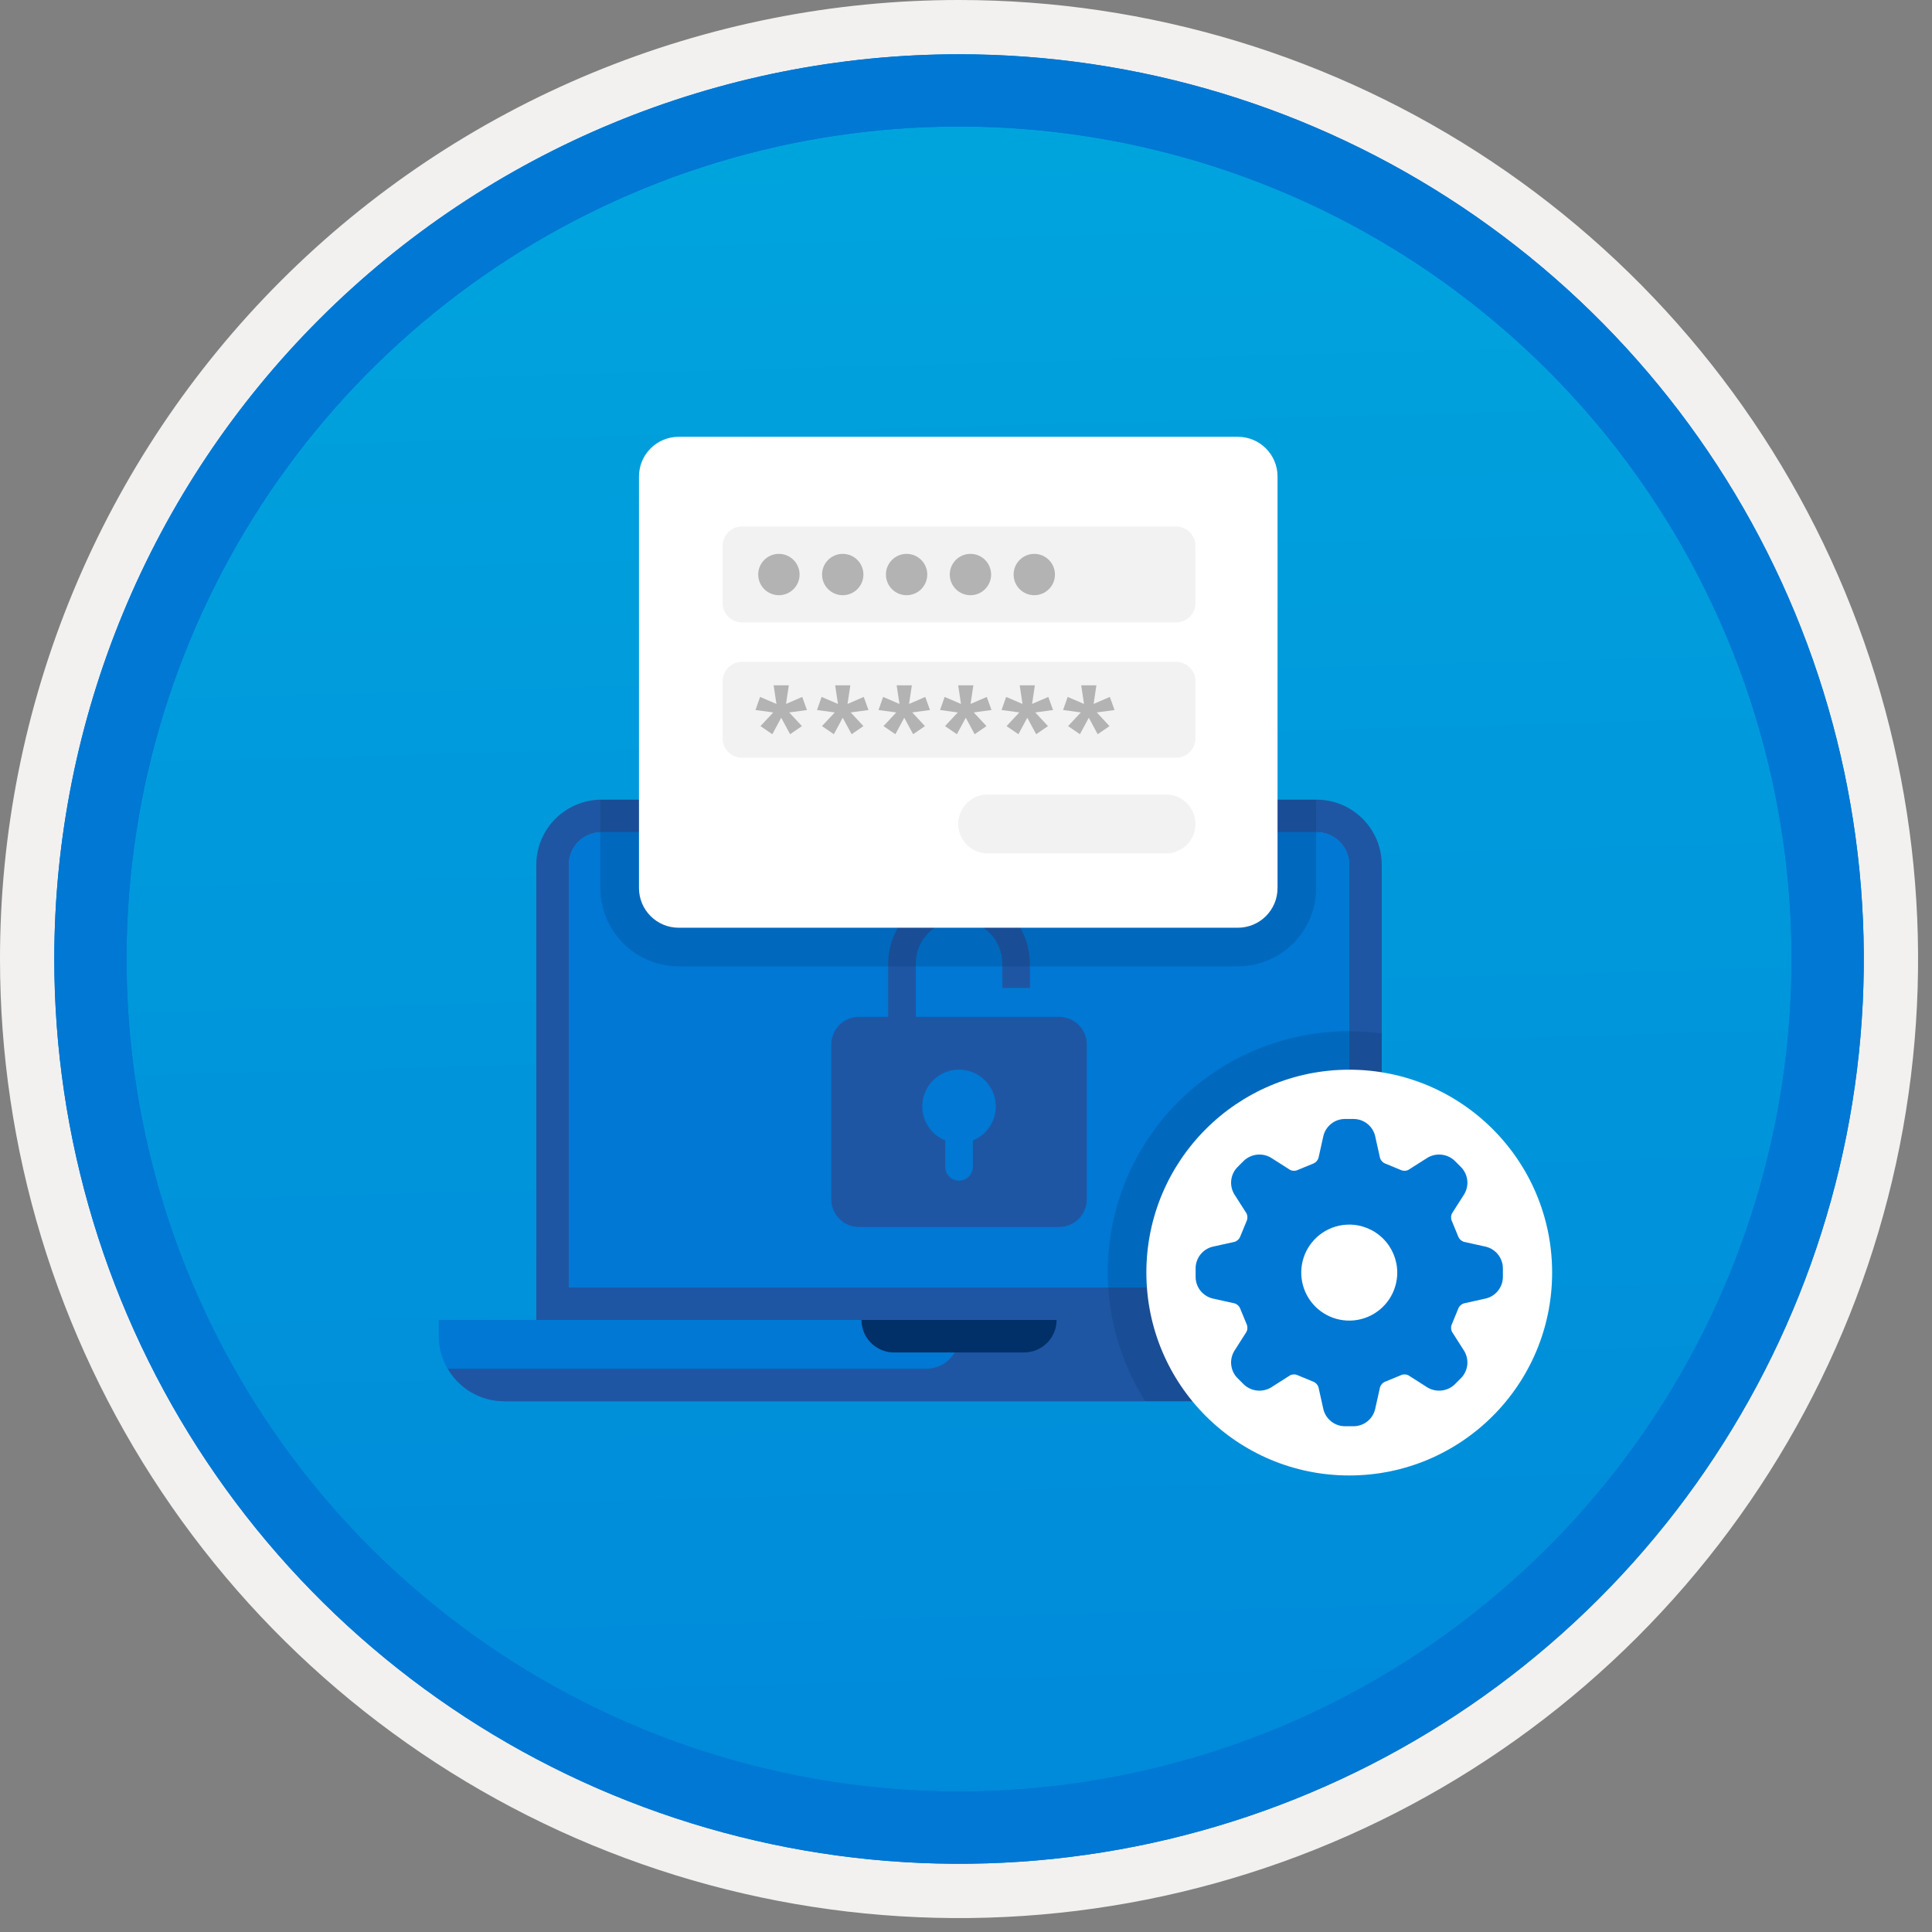
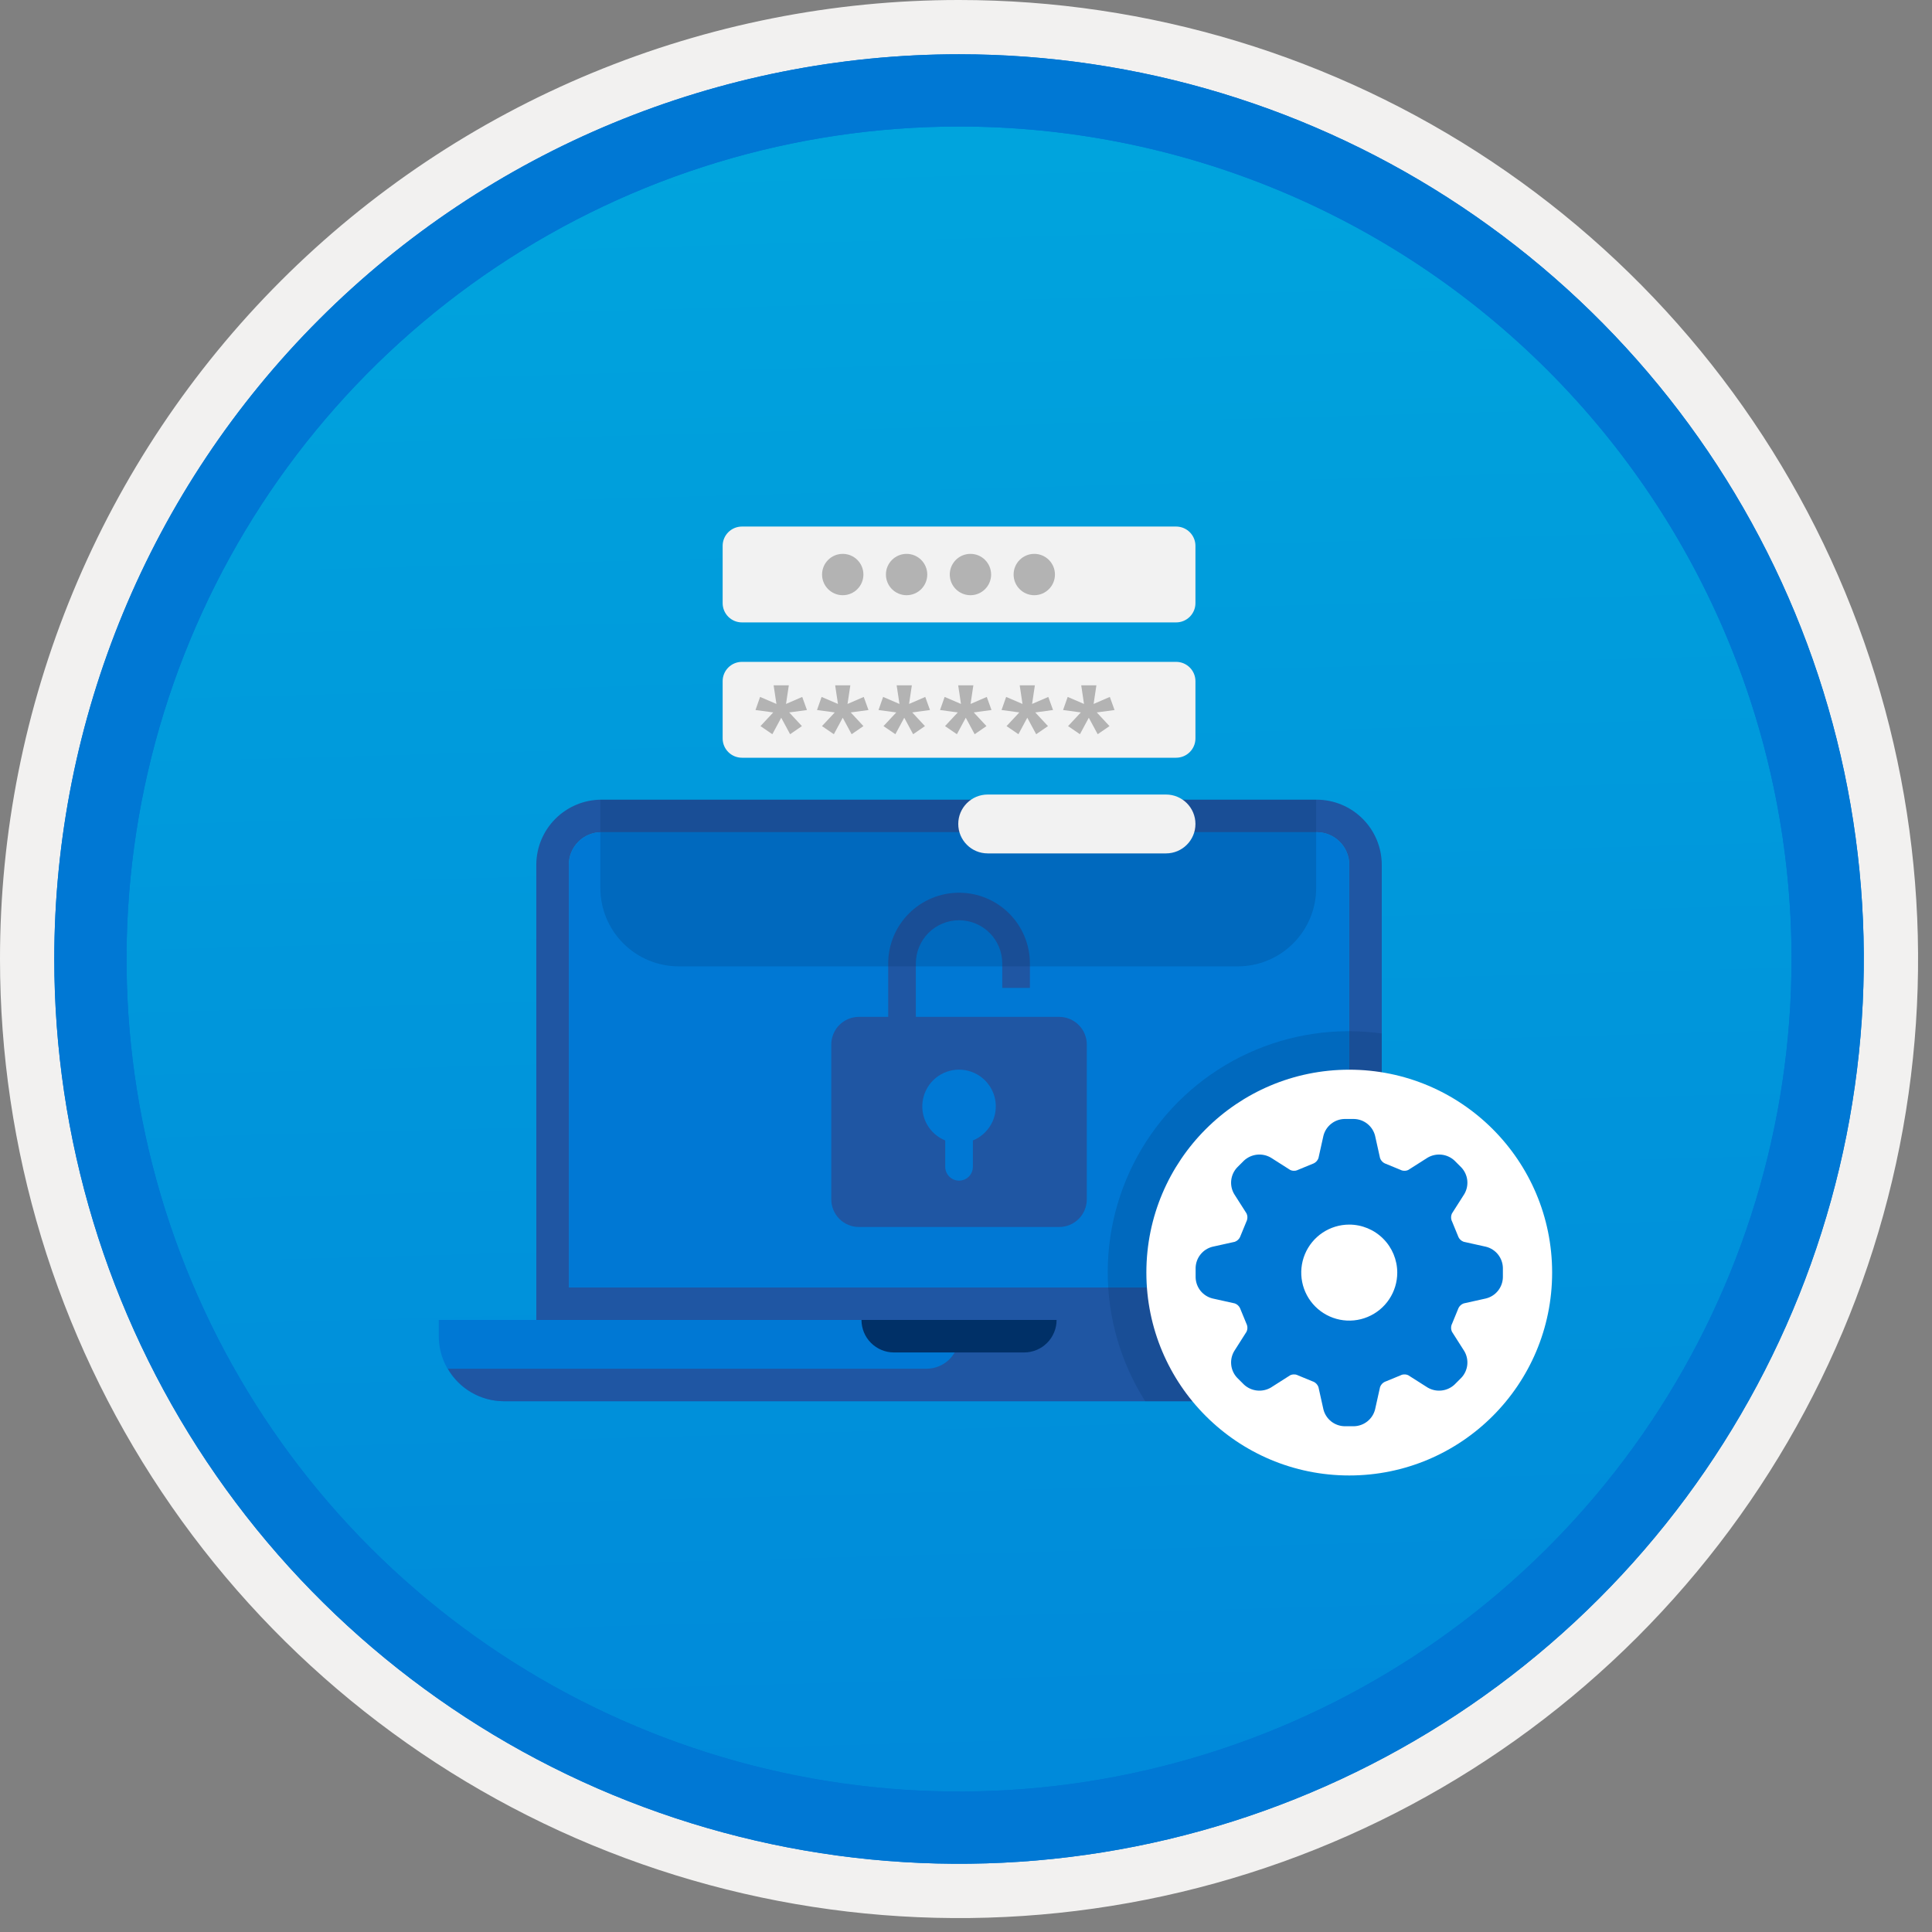
<svg xmlns="http://www.w3.org/2000/svg" width="100" height="100" viewBox="0 0 100 100" fill="none">
  <rect x="0" y="0" width="100" height="100" fill="#808080" stroke="none" />
  <g clip-path="url(#clip0)">
    <path d="M49.64 96.448C40.382 96.448 31.332 93.703 23.634 88.559C15.936 83.416 9.936 76.105 6.393 67.552C2.85 58.998 1.923 49.586 3.73 40.506C5.536 31.426 9.994 23.085 16.54 16.538C23.087 9.992 31.428 5.534 40.508 3.728C49.588 1.921 59 2.848 67.553 6.391C76.107 9.934 83.418 15.934 88.561 23.632C93.705 31.33 96.45 40.38 96.45 49.638C96.451 55.785 95.24 61.873 92.888 67.552C90.535 73.231 87.088 78.392 82.741 82.739C78.394 87.086 73.234 90.534 67.554 92.886C61.875 95.238 55.787 96.449 49.64 96.448V96.448Z" fill="url(#paint0_linear)" />
    <path fill-rule="evenodd" clip-rule="evenodd" d="M95.54 49.64C95.54 58.718 92.848 67.593 87.805 75.141C82.761 82.689 75.592 88.572 67.205 92.046C58.818 95.52 49.589 96.429 40.685 94.658C31.782 92.887 23.603 88.515 17.184 82.096C10.765 75.677 6.393 67.498 4.622 58.595C2.851 49.691 3.76 40.462 7.234 32.075C10.708 23.688 16.591 16.519 24.139 11.476C31.688 6.432 40.562 3.74 49.64 3.74C55.668 3.74 61.636 4.927 67.205 7.234C72.774 9.541 77.834 12.921 82.096 17.184C86.359 21.446 89.739 26.506 92.046 32.075C94.353 37.644 95.54 43.612 95.54 49.64V49.64ZM49.64 3.62732e-07C59.458 3.62732e-07 69.055 2.911 77.219 8.366C85.382 13.82 91.744 21.573 95.501 30.644C99.258 39.714 100.242 49.695 98.326 59.324C96.411 68.954 91.683 77.799 84.741 84.741C77.799 91.683 68.954 96.411 59.324 98.326C49.695 100.242 39.714 99.258 30.644 95.501C21.573 91.744 13.82 85.382 8.366 77.219C2.911 69.055 3.62732e-07 59.458 3.62732e-07 49.64C-0.001 43.121 1.283 36.666 3.777 30.643C6.271 24.62 9.928 19.147 14.537 14.537C19.147 9.928 24.62 6.271 30.643 3.777C36.666 1.283 43.121 -0.001 49.64 3.62732e-07V3.62732e-07Z" fill="#F2F1F0" />
    <path fill-rule="evenodd" clip-rule="evenodd" d="M92.73 49.639C92.73 58.161 90.202 66.492 85.468 73.578C80.733 80.664 74.003 86.187 66.129 89.449C58.256 92.71 49.592 93.563 41.233 91.901C32.874 90.238 25.197 86.134 19.17 80.108C13.144 74.082 9.04 66.404 7.378 58.045C5.715 49.686 6.568 41.023 9.83 33.149C13.091 25.275 18.614 18.545 25.7 13.811C32.786 9.076 41.117 6.549 49.64 6.549C55.298 6.548 60.902 7.663 66.13 9.828C71.358 11.993 76.108 15.167 80.11 19.169C84.111 23.17 87.285 27.92 89.45 33.148C91.616 38.377 92.73 43.98 92.73 49.639V49.639ZM49.64 2.809C58.902 2.809 67.956 5.555 75.657 10.701C83.358 15.847 89.36 23.16 92.905 31.718C96.449 40.275 97.377 49.691 95.57 58.775C93.763 67.859 89.303 76.203 82.753 82.752C76.204 89.302 67.86 93.762 58.776 95.569C49.692 97.376 40.276 96.448 31.718 92.904C23.162 89.359 15.848 83.357 10.702 75.656C5.556 67.955 2.81 58.901 2.81 49.639C2.811 37.219 7.745 25.308 16.527 16.526C25.309 7.744 37.22 2.81 49.64 2.809V2.809Z" fill="#0078D4" />
    <path fill-rule="evenodd" clip-rule="evenodd" d="M92.73 49.639C92.73 58.161 90.202 66.492 85.468 73.578C80.733 80.664 74.003 86.187 66.129 89.449C58.256 92.71 49.592 93.563 41.233 91.901C32.874 90.238 25.197 86.134 19.17 80.108C13.144 74.082 9.04 66.404 7.378 58.045C5.715 49.686 6.568 41.023 9.83 33.149C13.091 25.275 18.614 18.545 25.7 13.811C32.786 9.076 41.117 6.549 49.64 6.549C55.298 6.548 60.902 7.663 66.13 9.828C71.358 11.993 76.108 15.167 80.11 19.169C84.111 23.17 87.285 27.92 89.45 33.148C91.616 38.377 92.73 43.98 92.73 49.639V49.639ZM49.64 2.809C58.902 2.809 67.956 5.555 75.657 10.701C83.358 15.847 89.36 23.16 92.905 31.718C96.449 40.275 97.377 49.691 95.57 58.775C93.763 67.859 89.303 76.203 82.753 82.752C76.204 89.302 67.86 93.762 58.776 95.569C49.692 97.376 40.276 96.448 31.718 92.904C23.162 89.359 15.848 83.357 10.702 75.656C5.556 67.955 2.81 58.901 2.81 49.639C2.811 37.219 7.745 25.308 16.527 16.526C25.309 7.744 37.22 2.81 49.64 2.809V2.809Z" fill="#0078D4" />
    <path fill-rule="evenodd" clip-rule="evenodd" d="M31.125 41.391C30.233 41.393 29.379 41.749 28.748 42.38C28.117 43.01 27.762 43.865 27.759 44.757V68.32H71.52V44.757C71.517 43.865 71.162 43.01 70.531 42.38C69.9 41.749 69.046 41.393 68.154 41.391L31.125 41.391ZM68.154 43.074C68.6 43.074 69.028 43.252 69.343 43.567C69.659 43.883 69.836 44.311 69.837 44.757V66.637H29.442V44.757C29.443 44.311 29.62 43.883 29.936 43.567C30.251 43.252 30.679 43.074 31.125 43.074L68.154 43.074Z" fill="#1F56A3" />
    <path fill-rule="evenodd" clip-rule="evenodd" d="M29.442 44.757C29.443 44.311 29.62 43.883 29.936 43.568C30.251 43.252 30.679 43.075 31.125 43.074H68.154C68.6 43.075 69.028 43.252 69.343 43.568C69.659 43.883 69.836 44.311 69.837 44.757V66.638H29.442V44.757Z" fill="#0078D4" />
    <path fill-rule="evenodd" clip-rule="evenodd" d="M22.71 68.32V69.162C22.712 70.054 23.068 70.909 23.699 71.539C24.329 72.17 25.184 72.525 26.076 72.528H73.203C74.095 72.525 74.95 72.17 75.581 71.539C76.211 70.909 76.567 70.054 76.569 69.162V68.32L22.71 68.32Z" fill="#0078D4" />
    <path fill-rule="evenodd" clip-rule="evenodd" d="M47.956 70.845H23.18C23.473 71.354 23.895 71.778 24.403 72.073C24.911 72.368 25.488 72.525 26.076 72.528H73.203C74.095 72.525 74.95 72.17 75.58 71.539C76.211 70.909 76.566 70.054 76.569 69.162V68.32H49.639V69.162C49.639 69.383 49.596 69.602 49.511 69.806C49.427 70.01 49.303 70.196 49.146 70.352C48.99 70.508 48.805 70.632 48.6 70.717C48.396 70.802 48.177 70.845 47.956 70.845V70.845Z" fill="#1F56A3" />
    <path fill-rule="evenodd" clip-rule="evenodd" d="M46.273 70.003H53.006C53.452 70.003 53.88 69.826 54.196 69.51C54.511 69.195 54.689 68.767 54.689 68.32H44.59C44.59 68.767 44.768 69.195 45.083 69.51C45.399 69.826 45.827 70.003 46.273 70.003Z" fill="#003067" />
    <path d="M54.821 52.633H44.458C44.27 52.633 44.084 52.67 43.91 52.742C43.737 52.814 43.579 52.919 43.446 53.052C43.313 53.185 43.208 53.343 43.136 53.516C43.064 53.69 43.027 53.876 43.027 54.064V62.078C43.027 62.266 43.064 62.453 43.136 62.626C43.208 62.8 43.313 62.957 43.446 63.09C43.579 63.223 43.737 63.329 43.91 63.401C44.084 63.472 44.27 63.509 44.458 63.509H54.821C55.201 63.509 55.565 63.359 55.833 63.09C56.101 62.822 56.252 62.458 56.252 62.078V54.064C56.252 53.684 56.101 53.32 55.833 53.052C55.565 52.784 55.201 52.633 54.821 52.633V52.633ZM50.356 59.03V60.392C50.356 60.486 50.338 60.579 50.302 60.666C50.267 60.753 50.214 60.833 50.148 60.899C50.081 60.966 50.002 61.019 49.915 61.055C49.828 61.091 49.735 61.11 49.641 61.11C49.547 61.11 49.453 61.091 49.366 61.055C49.279 61.019 49.2 60.966 49.134 60.899C49.067 60.833 49.015 60.753 48.979 60.666C48.943 60.579 48.925 60.486 48.925 60.392V59.03C48.516 58.864 48.178 58.561 47.967 58.173C47.757 57.785 47.688 57.336 47.773 56.903C47.857 56.47 48.089 56.079 48.43 55.798C48.771 55.518 49.198 55.364 49.639 55.364C50.081 55.364 50.509 55.517 50.849 55.798C51.19 56.078 51.423 56.469 51.508 56.902C51.592 57.335 51.524 57.784 51.313 58.172C51.103 58.56 50.765 58.864 50.356 59.03V59.03Z" fill="#1F56A3" />
    <path d="M53.308 51.134H51.877V49.869C51.877 49.276 51.642 48.706 51.222 48.287C50.803 47.867 50.234 47.632 49.641 47.632C49.047 47.632 48.478 47.867 48.059 48.287C47.639 48.706 47.404 49.276 47.404 49.869V54.001H45.973V49.869C45.974 48.897 46.361 47.966 47.049 47.279C47.737 46.593 48.669 46.207 49.641 46.207C50.612 46.207 51.544 46.593 52.232 47.279C52.92 47.966 53.307 48.897 53.308 49.869V51.134Z" fill="#1F56A3" />
    <path opacity="0.2" d="M31.074 41.391V45.966C31.075 47.04 31.503 48.07 32.262 48.83C33.022 49.59 34.052 50.017 35.127 50.019H64.072C65.147 50.017 66.177 49.59 66.936 48.83C67.696 48.07 68.124 47.04 68.125 45.966V41.391H31.074Z" fill="#003067" />
    <path opacity="0.2" d="M71.52 72.528V53.493C69.163 53.166 66.762 53.521 64.6 54.514C62.438 55.507 60.605 57.099 59.318 59.1C58.031 61.101 57.343 63.428 57.336 65.808C57.328 68.187 58.002 70.519 59.276 72.528H71.52Z" fill="#003067" />
-     <path d="M64.072 22.609H35.126C33.993 22.609 33.074 23.529 33.074 24.662V45.966C33.074 47.1 33.993 48.019 35.126 48.019H64.072C65.206 48.019 66.125 47.1 66.125 45.966V24.662C66.125 23.529 65.206 22.609 64.072 22.609Z" fill="white" />
    <path d="M60.876 27.254H38.404C37.851 27.254 37.404 27.702 37.404 28.254V31.216C37.404 31.769 37.851 32.216 38.404 32.216H60.876C61.428 32.216 61.876 31.769 61.876 31.216V28.254C61.876 27.702 61.428 27.254 60.876 27.254Z" fill="#F2F2F2" />
    <path d="M60.876 34.258H38.404C37.851 34.258 37.404 34.706 37.404 35.258V38.22C37.404 38.773 37.851 39.22 38.404 39.22H60.876C61.428 39.22 61.876 38.773 61.876 38.22V35.258C61.876 34.706 61.428 34.258 60.876 34.258Z" fill="#F2F2F2" />
-     <path d="M60.352 41.125H51.123C50.281 41.125 49.599 41.807 49.599 42.648C49.599 43.49 50.281 44.172 51.123 44.172H60.352C61.194 44.172 61.876 43.49 61.876 42.648C61.876 41.807 61.194 41.125 60.352 41.125Z" fill="#F2F2F2" />
-     <path d="M40.315 30.808C40.906 30.808 41.386 30.329 41.386 29.738C41.386 29.147 40.906 28.668 40.315 28.668C39.724 28.668 39.245 29.147 39.245 29.738C39.245 30.329 39.724 30.808 40.315 30.808Z" fill="#B3B3B3" />
+     <path d="M60.352 41.125H51.123C50.281 41.125 49.599 41.807 49.599 42.648C49.599 43.49 50.281 44.172 51.123 44.172H60.352C61.194 44.172 61.876 43.49 61.876 42.648C61.876 41.807 61.194 41.125 60.352 41.125" fill="#F2F2F2" />
    <path d="M43.62 30.808C44.211 30.808 44.69 30.329 44.69 29.738C44.69 29.147 44.211 28.668 43.62 28.668C43.029 28.668 42.55 29.147 42.55 29.738C42.55 30.329 43.029 30.808 43.62 30.808Z" fill="#B3B3B3" />
    <path d="M46.925 30.808C47.516 30.808 47.995 30.329 47.995 29.738C47.995 29.147 47.516 28.668 46.925 28.668C46.334 28.668 45.855 29.147 45.855 29.738C45.855 30.329 46.334 30.808 46.925 30.808Z" fill="#B3B3B3" />
    <path d="M50.23 30.808C50.821 30.808 51.3 30.329 51.3 29.738C51.3 29.147 50.821 28.668 50.23 28.668C49.639 28.668 49.16 29.147 49.16 29.738C49.16 30.329 49.639 30.808 50.23 30.808Z" fill="#B3B3B3" />
    <path d="M53.534 30.808C54.125 30.808 54.604 30.329 54.604 29.738C54.604 29.147 54.125 28.668 53.534 28.668C52.943 28.668 52.464 29.147 52.464 29.738C52.464 30.329 52.943 30.808 53.534 30.808Z" fill="#B3B3B3" />
    <path d="M41.768 36.751L40.849 36.875L41.507 37.583L40.896 38.003L40.436 37.15L39.976 38.003L39.362 37.583L40.023 36.875L39.104 36.751L39.342 36.073L40.188 36.436L40.043 35.473H40.829L40.684 36.436L41.523 36.073L41.768 36.751Z" fill="#B3B3B3" />
    <path d="M44.952 36.751L44.033 36.875L44.691 37.583L44.08 38.003L43.62 37.15L43.16 38.003L42.546 37.583L43.207 36.875L42.288 36.751L42.526 36.073L43.372 36.436L43.228 35.473H44.013L43.868 36.436L44.707 36.073L44.952 36.751Z" fill="#B3B3B3" />
    <path d="M48.136 36.751L47.217 36.875L47.875 37.583L47.264 38.003L46.804 37.15L46.344 38.003L45.73 37.583L46.391 36.875L45.472 36.751L45.71 36.073L46.556 36.436L46.411 35.473H47.197L47.053 36.436L47.891 36.073L48.136 36.751Z" fill="#B3B3B3" />
    <path d="M51.32 36.751L50.401 36.875L51.059 37.583L50.448 38.003L49.988 37.15L49.529 38.003L48.914 37.583L49.575 36.875L48.656 36.751L48.894 36.073L49.74 36.436L49.596 35.473H50.381L50.236 36.436L51.075 36.073L51.32 36.751Z" fill="#B3B3B3" />
    <path d="M54.505 36.751L53.585 36.875L54.243 37.583L53.632 38.003L53.172 37.15L52.713 38.003L52.099 37.583L52.76 36.875L51.84 36.751L52.078 36.073L52.924 36.436L52.78 35.473H53.565L53.421 36.436L54.26 36.073L54.505 36.751Z" fill="#B3B3B3" />
    <path d="M57.689 36.751L56.769 36.875L57.427 37.583L56.816 38.003L56.356 37.15L55.897 38.003L55.283 37.583L55.944 36.875L55.024 36.751L55.263 36.073L56.108 36.436L55.964 35.473H56.749L56.605 36.436L57.444 36.073L57.689 36.751Z" fill="#B3B3B3" />
    <path d="M69.837 76.37C75.637 76.37 80.338 71.668 80.338 65.868C80.338 60.069 75.637 55.367 69.837 55.367C64.037 55.367 59.336 60.069 59.336 65.868C59.336 71.668 64.037 76.37 69.837 76.37Z" fill="white" />
    <path fill-rule="evenodd" clip-rule="evenodd" d="M72.322 65.87C72.322 66.361 72.176 66.842 71.903 67.25C71.63 67.659 71.242 67.977 70.788 68.165C70.334 68.354 69.834 68.403 69.352 68.307C68.87 68.211 68.427 67.974 68.08 67.627C67.732 67.279 67.496 66.837 67.4 66.355C67.304 65.873 67.353 65.373 67.541 64.919C67.729 64.465 68.048 64.077 68.456 63.804C68.865 63.531 69.345 63.385 69.837 63.385C70.496 63.386 71.127 63.648 71.593 64.114C72.059 64.579 72.321 65.211 72.322 65.87V65.87ZM76.914 64.531L75.759 64.274C75.639 64.231 75.541 64.142 75.487 64.027C75.483 64.014 75.479 64.002 75.473 63.99L75.155 63.215C75.149 63.201 75.143 63.188 75.136 63.175C75.093 63.056 75.099 62.925 75.152 62.81L75.788 61.812C75.918 61.595 75.973 61.342 75.946 61.092C75.918 60.841 75.809 60.606 75.635 60.423L75.284 60.071C75.099 59.9 74.865 59.793 74.615 59.766C74.365 59.739 74.112 59.792 73.895 59.919L72.896 60.554C72.832 60.586 72.761 60.602 72.69 60.599C72.636 60.601 72.582 60.591 72.531 60.57C72.519 60.563 72.505 60.557 72.492 60.552L71.717 60.233C71.705 60.228 71.692 60.223 71.68 60.219C71.565 60.165 71.476 60.067 71.432 59.948L71.175 58.792C71.115 58.547 70.975 58.329 70.778 58.171C70.581 58.013 70.338 57.924 70.085 57.918H69.588C69.336 57.924 69.093 58.013 68.896 58.171C68.699 58.329 68.559 58.547 68.499 58.792L68.242 59.948C68.198 60.068 68.109 60.165 67.994 60.219C67.981 60.223 67.969 60.228 67.957 60.233L67.182 60.552C67.168 60.557 67.155 60.563 67.142 60.57C67.092 60.591 67.037 60.601 66.983 60.599C66.912 60.601 66.841 60.586 66.777 60.554L65.779 59.919C65.561 59.792 65.309 59.739 65.059 59.766C64.809 59.794 64.575 59.901 64.39 60.071L64.038 60.423C63.864 60.606 63.755 60.841 63.728 61.092C63.7 61.343 63.756 61.596 63.886 61.812L64.522 62.81C64.575 62.925 64.581 63.056 64.537 63.175C64.531 63.188 64.524 63.201 64.519 63.215L64.2 63.99C64.195 64.002 64.19 64.014 64.186 64.027C64.132 64.142 64.034 64.231 63.915 64.275L62.76 64.531C62.515 64.592 62.296 64.732 62.139 64.929C61.98 65.126 61.892 65.369 61.885 65.621V66.118C61.892 66.371 61.98 66.614 62.138 66.811C62.296 67.007 62.514 67.147 62.759 67.208L63.915 67.465C64.034 67.508 64.132 67.597 64.186 67.713C64.19 67.725 64.195 67.738 64.2 67.75L64.519 68.525C64.524 68.538 64.531 68.551 64.537 68.564C64.581 68.683 64.575 68.814 64.521 68.929L63.886 69.928C63.756 70.144 63.7 70.397 63.728 70.648C63.755 70.899 63.864 71.134 64.038 71.317L64.39 71.668C64.575 71.839 64.809 71.946 65.059 71.973C65.309 72.001 65.562 71.947 65.779 71.821L66.777 71.185C66.841 71.153 66.912 71.138 66.983 71.141C67.038 71.138 67.092 71.148 67.142 71.169C67.155 71.175 67.168 71.182 67.182 71.188L67.957 71.507C67.969 71.511 67.981 71.516 67.994 71.52C68.109 71.575 68.198 71.672 68.242 71.792L68.499 72.947C68.559 73.192 68.699 73.41 68.896 73.568C69.093 73.726 69.336 73.815 69.588 73.822H70.085C70.338 73.815 70.581 73.726 70.778 73.568C70.975 73.41 71.114 73.192 71.175 72.947L71.432 71.792C71.476 71.672 71.565 71.575 71.68 71.52C71.692 71.516 71.705 71.511 71.717 71.507L72.492 71.188C72.505 71.182 72.519 71.175 72.531 71.169C72.582 71.148 72.636 71.138 72.69 71.141C72.761 71.138 72.832 71.153 72.896 71.185L73.895 71.82C74.112 71.947 74.364 72.001 74.614 71.973C74.864 71.946 75.099 71.839 75.284 71.668L75.635 71.317C75.809 71.134 75.918 70.899 75.946 70.648C75.973 70.397 75.918 70.144 75.788 69.928L75.152 68.929C75.126 68.872 75.111 68.811 75.108 68.748C75.105 68.686 75.115 68.623 75.136 68.565C75.143 68.552 75.149 68.538 75.155 68.525L75.473 67.75C75.479 67.738 75.483 67.725 75.487 67.713C75.542 67.597 75.639 67.508 75.759 67.465L76.914 67.208C77.159 67.147 77.377 67.008 77.535 66.811C77.693 66.614 77.782 66.371 77.789 66.118V65.621C77.782 65.369 77.693 65.126 77.535 64.929C77.377 64.732 77.159 64.592 76.914 64.531V64.531Z" fill="#0078D4" />
  </g>
  <defs>
    <linearGradient id="paint0_linear" x1="47.87" y1="-15.155" x2="51.852" y2="130.613" gradientUnits="userSpaceOnUse">
      <stop stop-color="#00ABDE" />
      <stop offset="1" stop-color="#007ED8" />
    </linearGradient>
    <clipPath id="clip0">
      <rect width="99.28" height="99.28" fill="white" />
    </clipPath>
  </defs>
</svg>